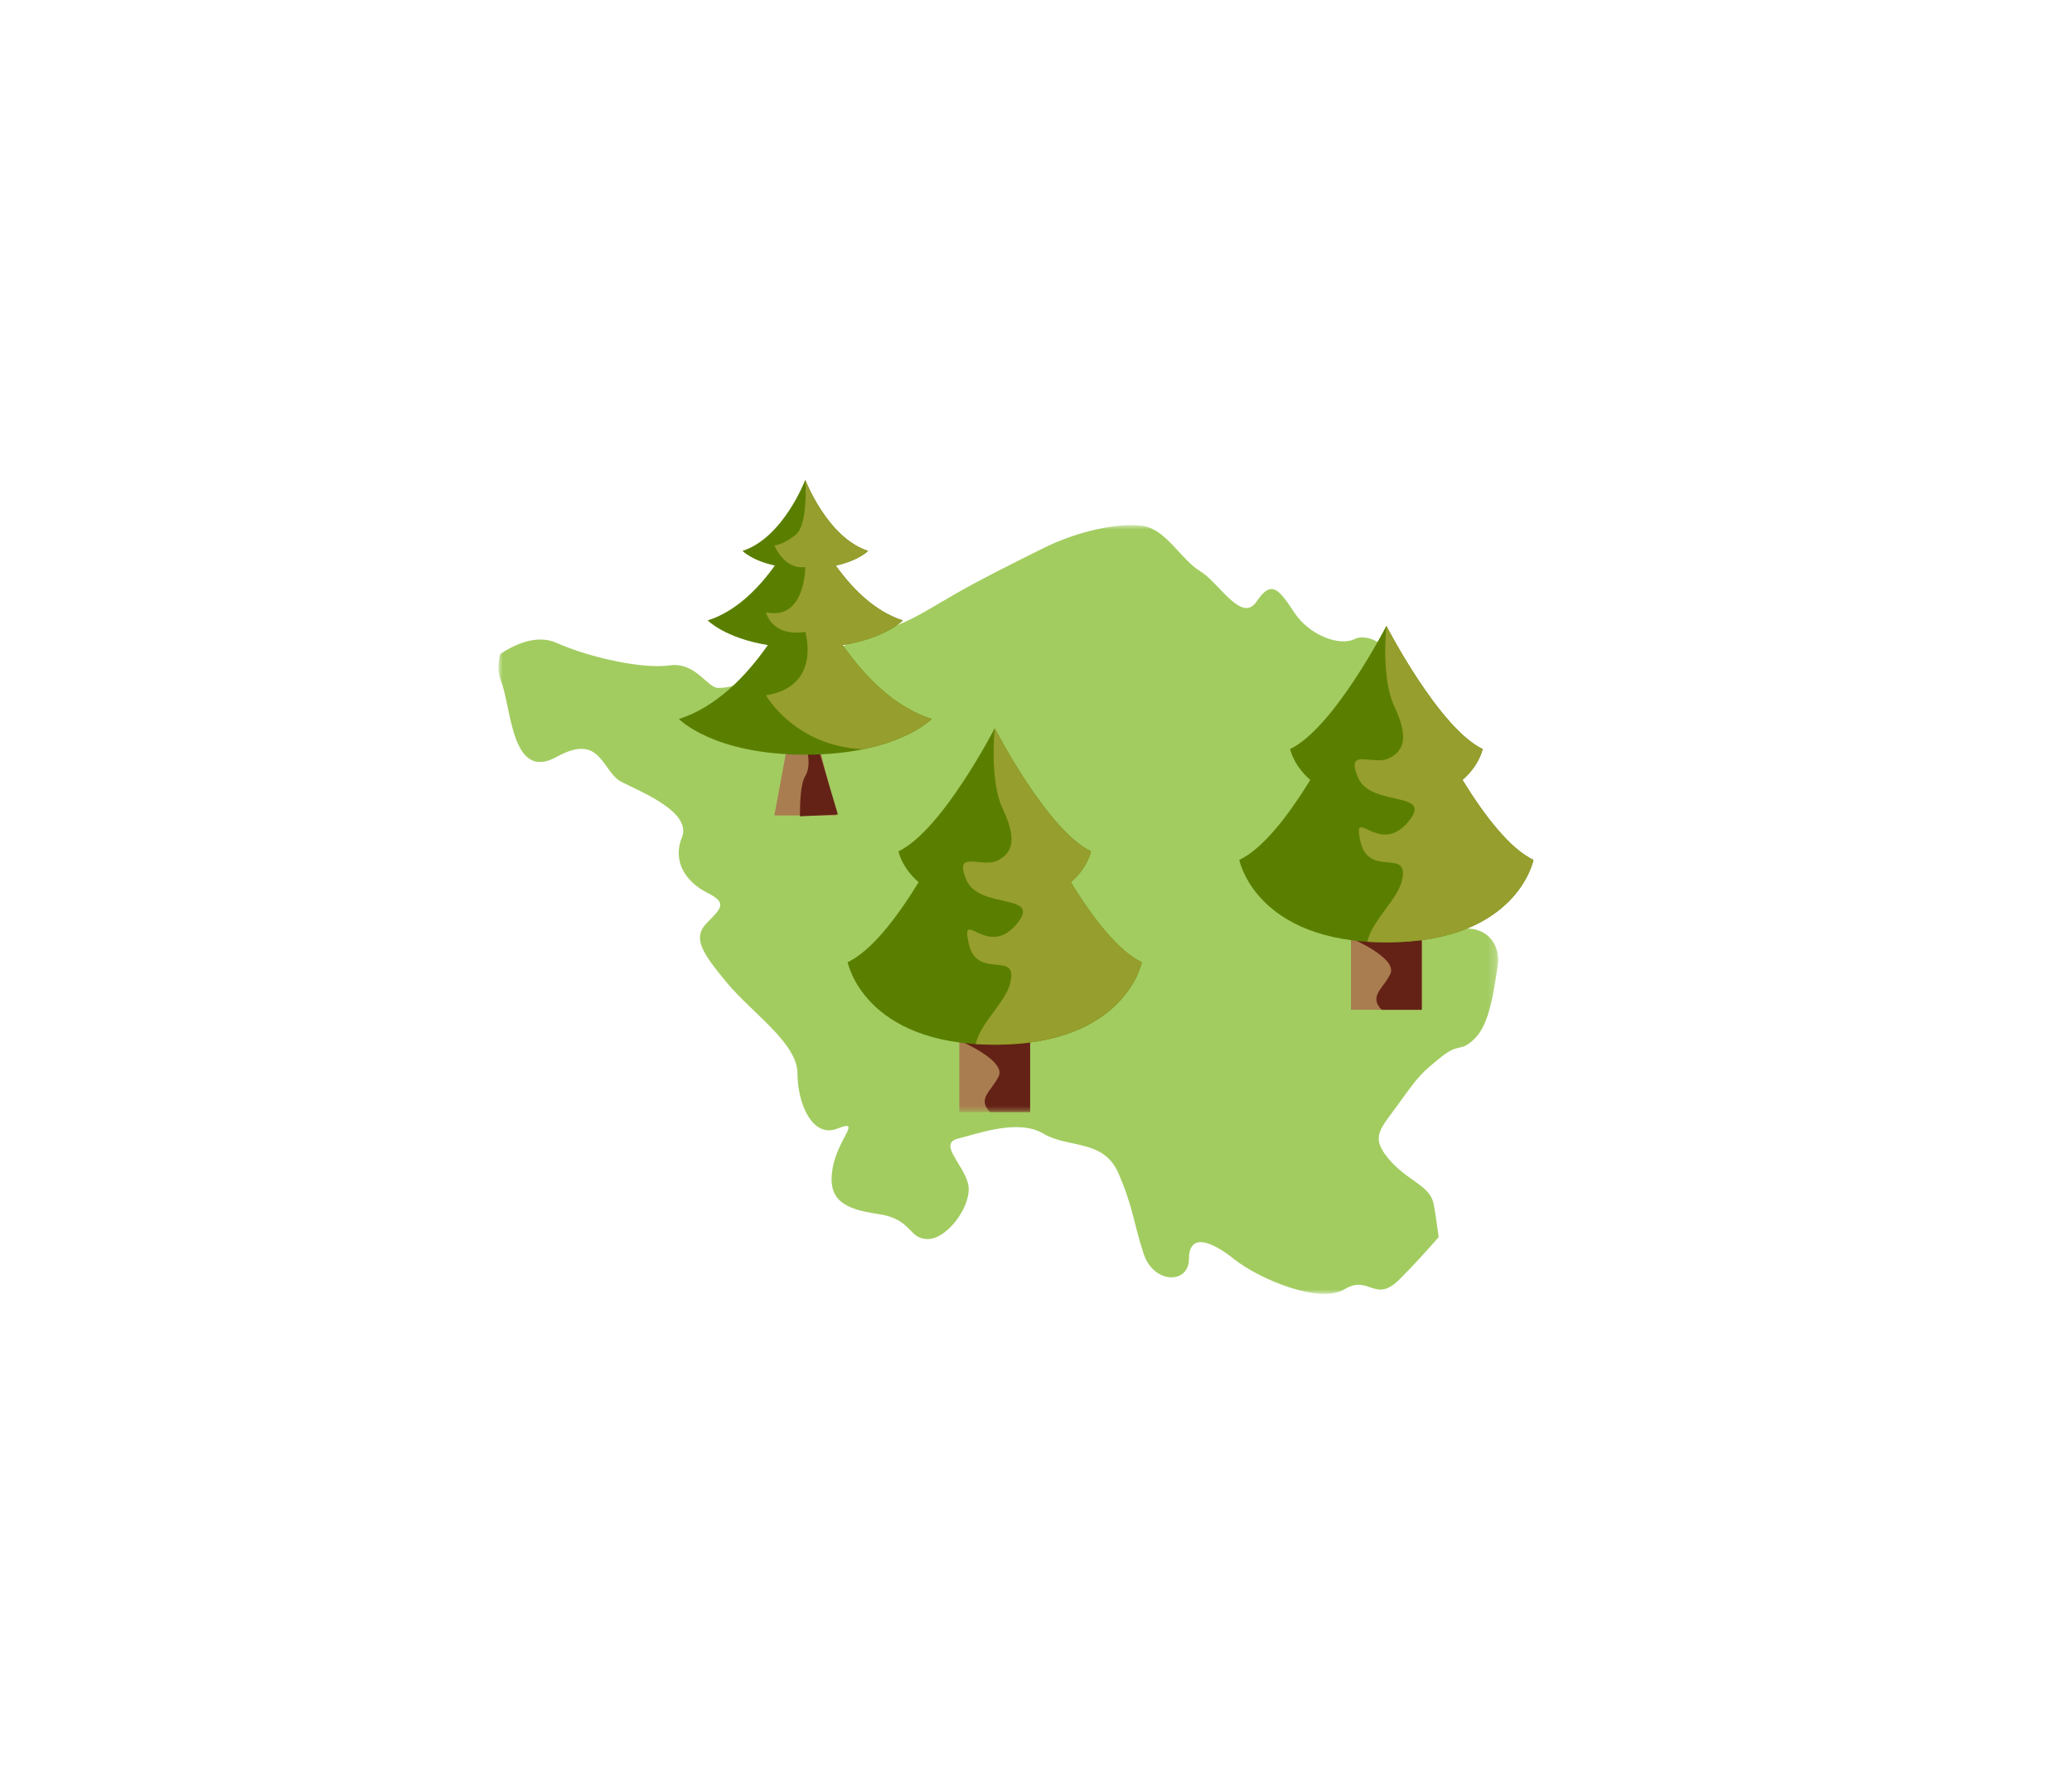
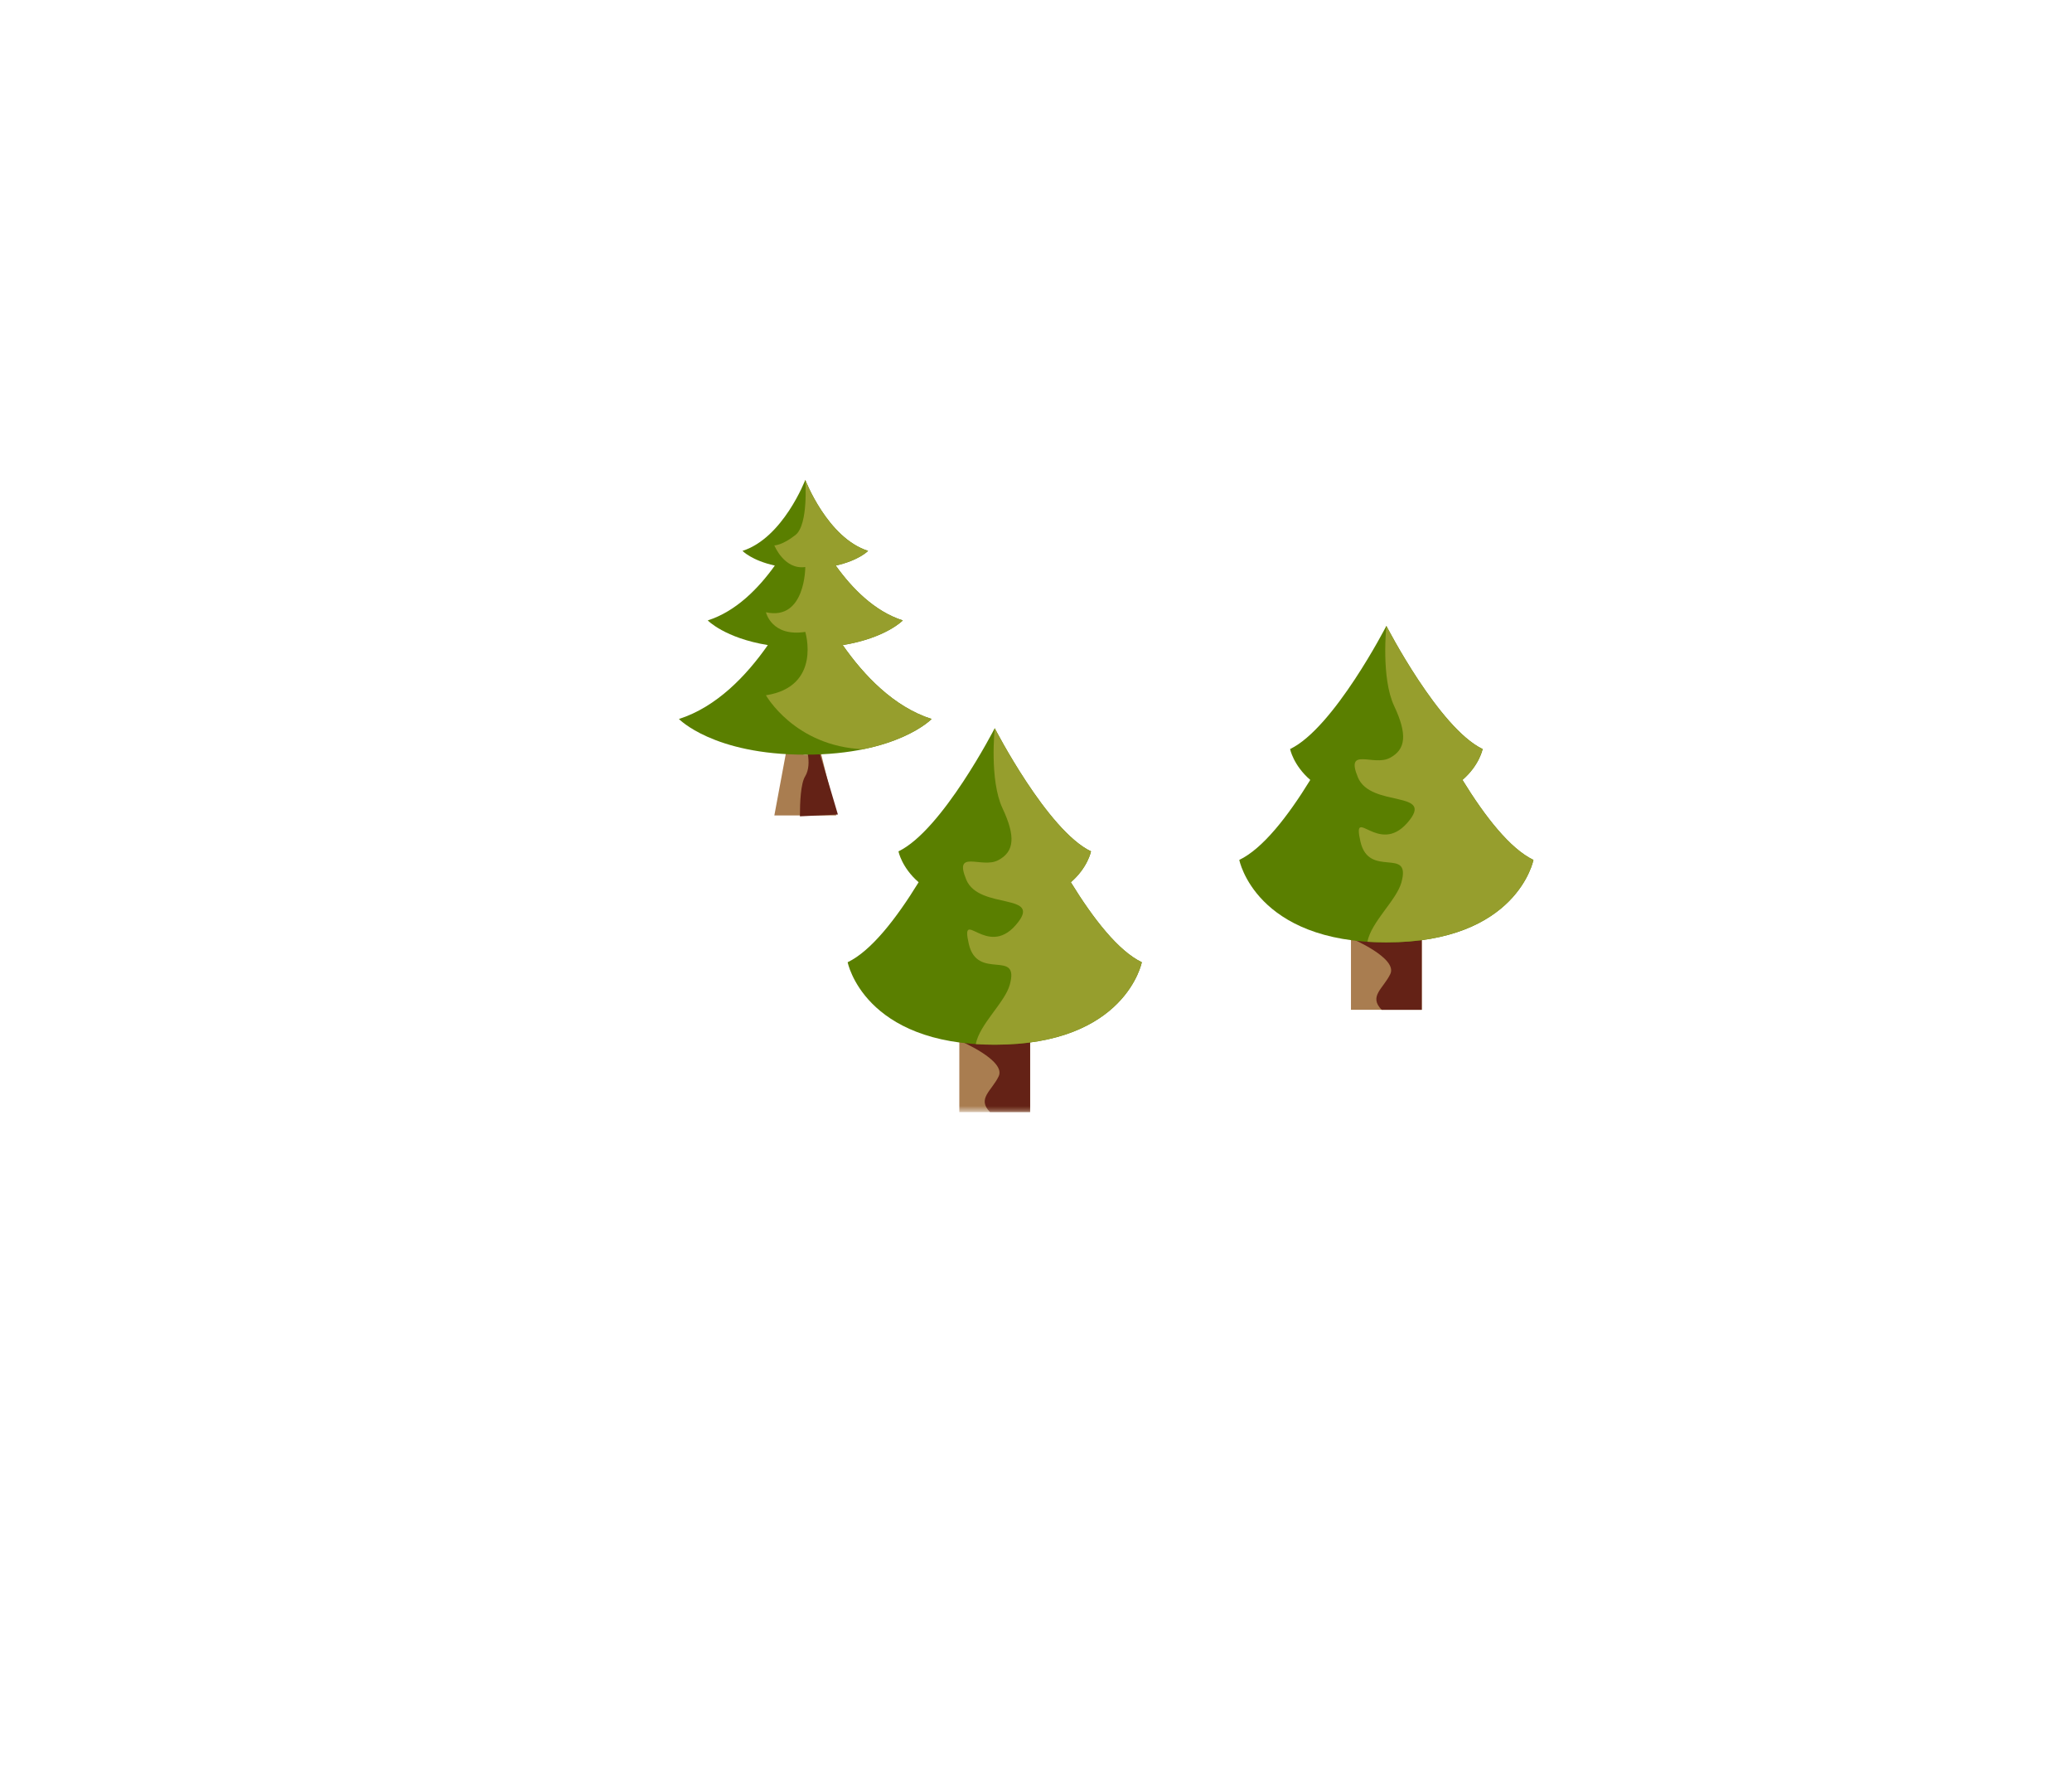
<svg xmlns="http://www.w3.org/2000/svg" xmlns:xlink="http://www.w3.org/1999/xlink" width="240px" height="206px" viewBox="0 0 240 206" version="1.1">
  <title>terra 6</title>
  <desc>Created with Sketch.</desc>
  <defs>
    <polygon id="path-1" points="9.71628713e-05 0 115.796 0 115.796 89.018 9.71628713e-05 89.018" />
    <polygon id="path-3" points="0 73.211 103.38 73.211 103.38 0 0 0" />
  </defs>
  <g id="terra-6" stroke="none" stroke-width="1" fill="none" fill-rule="evenodd">
    <g id="Group-20" transform="translate(57.3, 55.15)">
      <g id="Group-19">
        <g id="Page-1" transform="translate(0.44, 5.665)">
          <mask id="mask-2" fill="white">
            <use xlink:href="#path-1" />
          </mask>
          <g id="Clip-2" />
-           <path d="M111.374,46.766 C108.315,47.201 105.267,44.15 104.83,42.847 C104.393,41.525 103.522,39.355 100.901,36.736 C98.279,34.121 100.03,32.812 103.522,31.493 C107.012,30.194 102.213,25.838 103.083,23.223 C103.962,20.597 104.83,18.852 104.393,16.68 C103.962,14.498 100.901,12.319 99.16,13.193 C97.417,14.059 93.928,12.757 92.189,10.132 C90.438,7.508 89.567,6.217 87.825,8.826 C86.08,11.446 83.468,6.642 81.278,5.335 C79.099,4.029 77.353,0.544 74.74,0.109 C72.125,-0.327 67.33,0.544 62.97,2.733 C58.604,4.91 55.984,6.217 52.938,7.948 C49.883,9.696 47.268,11.446 45.088,11.879 C42.905,12.319 41.161,13.193 38.543,14.932 C35.925,16.68 33.308,13.193 31.135,15.801 C28.952,18.417 26.774,18.852 25.46,18.852 C24.158,18.852 22.852,15.801 19.797,16.243 C16.747,16.68 10.642,15.369 6.717,13.631 C4.468,12.627 1.952,13.761 0.196,14.925 C-0.063,15.995 -0.106,17.074 0.319,18.132 C1.482,21.032 1.482,29.757 6.717,26.844 C11.951,23.94 11.951,28.593 14.278,29.751 C16.595,30.921 22.412,33.246 21.248,36.159 C20.084,39.057 21.831,41.39 24.158,42.556 C26.479,43.716 25.902,44.295 24.158,46.039 C22.412,47.78 23.58,49.526 26.479,53.017 C29.388,56.509 34.631,59.997 34.631,63.485 C34.631,66.974 36.36,71.04 39.27,69.878 C42.184,68.722 39.27,71.04 38.691,74.529 C38.114,78.023 39.857,79.188 43.935,79.762 C47.995,80.344 47.416,82.673 49.738,82.673 C52.066,82.673 54.969,78.593 54.391,76.268 C53.811,73.947 50.904,71.624 53.231,71.04 C55.557,70.464 60.199,68.722 63.112,70.464 C66.014,72.201 70.094,71.04 71.836,75.107 C73.579,79.188 73.579,80.929 74.74,84.411 C75.91,87.901 79.974,87.901 79.974,84.998 C79.974,82.09 82.292,82.673 85.207,84.998 C88.111,87.313 95.091,90.23 97.993,88.488 C100.901,86.742 101.493,90.227 104.393,87.313 C106.094,85.621 107.785,83.726 108.903,82.447 C108.692,80.869 108.476,79.393 108.315,78.593 C107.885,76.421 105.267,75.98 103.083,73.362 C100.901,70.753 102.213,69.878 104.393,66.826 C106.573,63.771 107.012,63.333 109.192,61.593 C111.374,59.844 111.374,61.152 113.118,59.415 C114.865,57.664 115.295,53.747 115.732,51.128 C116.161,48.519 114.416,46.329 111.374,46.766" id="Fill-1" fill="#A2CC60" mask="url(#mask-2)" />
        </g>
        <g id="Page-1" transform="translate(21.34, 0.426)">
          <path d="M14.636,31.818 C13.334,31.818 13.849,29.815 12.757,29.689 L11.053,38.856 L18.22,38.856 L16.211,30.654 C15.12,30.779 15.938,31.818 14.636,31.818" id="Fill-1" fill="#A97D50" />
          <path d="M14.015,38.957 L18.413,38.747 L16.015,30.65 C15.091,30.8 15.58,31.546 14.941,31.803 C15.061,32.564 15.087,33.576 14.615,34.34 C14.114,35.149 14.012,37.297 14.015,38.957" id="Fill-3" fill="#642216" />
          <path d="M18.975,19.128 C23.974,18.31 25.934,16.27 25.934,16.27 C22.656,15.225 20.047,12.55 18.164,9.919 C20.843,9.331 21.912,8.218 21.912,8.218 C17.204,6.717 14.636,0 14.636,0 C14.636,0 12.068,6.717 7.361,8.218 C7.361,8.218 8.429,9.331 11.108,9.919 C9.226,12.55 6.616,15.225 3.338,16.27 C3.338,16.27 5.298,18.31 10.297,19.128 C7.844,22.641 4.384,26.287 5.92442729e-05,27.685 C5.92442729e-05,27.685 3.961,31.818 14.636,31.818 C25.311,31.818 29.272,27.685 29.272,27.685 C24.888,26.287 21.428,22.641 18.975,19.128" id="Fill-5" fill="#5A7F00" />
          <path d="M29.272,27.685 C24.889,26.287 21.428,22.64 18.975,19.128 C23.974,18.31 25.934,16.27 25.934,16.27 C22.656,15.225 20.046,12.55 18.164,9.919 C20.843,9.331 21.911,8.219 21.911,8.219 C17.204,6.717 14.636,0 14.636,0 C14.636,0 15.026,5.166 13.503,6.375 C11.98,7.584 11.053,7.584 11.053,7.584 C11.053,7.584 12.197,10.434 14.636,10.088 C14.636,10.088 14.657,16.335 10.08,15.327 C10.08,15.327 10.73,18.205 14.636,17.6 C14.636,17.6 16.572,23.928 10.08,24.94 C10.08,24.94 13.402,30.847 21.334,31.191 C27.018,30.034 29.272,27.685 29.272,27.685" id="Fill-7" fill="#969E2D" />
          <mask id="mask-4" fill="white">
            <use xlink:href="#path-3" />
          </mask>
          <g id="Clip-10" />
          <polygon id="Fill-9" fill="#A97D50" mask="url(#mask-4)" points="32.479 73.211 40.68 73.211 40.68 63.826 32.479 63.826" />
          <path d="M32.48,64.931 C32.48,64.931 37.923,67.219 37.035,69.071 C36.224,70.758 34.497,71.646 36.035,73.211 L40.68,73.211 L40.68,63.826 L32.48,63.826 L32.48,64.931 Z" id="Fill-11" fill="#642216" mask="url(#mask-4)" />
          <path d="M45.395,46.591 C47.362,44.894 47.731,43.015 47.731,43.015 C42.662,40.582 36.58,28.753 36.58,28.753 C36.58,28.753 30.498,40.582 25.429,43.015 C25.429,43.015 25.798,44.894 27.765,46.591 C25.144,50.855 22.25,54.556 19.544,55.855 C19.544,55.855 21.402,65.407 36.58,65.407 C51.758,65.407 53.616,55.855 53.616,55.855 C50.91,54.556 48.016,50.855 45.395,46.591" id="Fill-12" fill="#5A7F00" mask="url(#mask-4)" />
          <path d="M34.384,65.335 C35.084,65.381 35.814,65.406 36.58,65.406 C51.758,65.406 53.616,55.855 53.616,55.855 C50.911,54.556 48.017,50.855 45.394,46.59 C47.362,44.894 47.731,43.015 47.731,43.015 C42.663,40.582 36.58,28.752 36.58,28.752 C36.58,28.752 35.947,34.762 37.479,38.022 C39.01,41.283 38.87,43.061 36.965,44.049 C35.059,45.038 31.798,42.7 33.28,46.289 C34.762,49.878 42.369,47.705 39.01,51.558 C35.652,55.411 32.589,49.384 33.576,53.732 C34.565,58.079 39.504,54.225 38.319,58.474 C37.745,60.531 34.827,63.026 34.384,65.335" id="Fill-13" fill="#969E2D" mask="url(#mask-4)" />
          <g id="Group-17" mask="url(#mask-4)">
            <g transform="translate(64.9, 16.5)">
              <polygon id="Fill-14" fill="#A97D50" points="12.943 44.862 21.144 44.862 21.144 35.477 12.943 35.477" />
              <path d="M12.943,36.582 C12.943,36.582 18.387,38.871 17.498,40.722 C16.688,42.409 14.96,43.297 16.499,44.863 L21.144,44.863 L21.144,35.477 L12.943,35.477 L12.943,36.582 Z" id="Fill-15" fill="#642216" />
              <path d="M25.858,18.242 C27.825,16.545 28.195,14.666 28.195,14.666 C23.126,12.233 17.044,0.404 17.044,0.404 C17.044,0.404 10.961,12.233 5.892,14.666 C5.892,14.666 6.262,16.545 8.229,18.242 C5.607,22.506 2.713,26.207 0.007,27.506 C0.007,27.506 1.865,37.058 17.044,37.058 C32.222,37.058 34.079,27.506 34.079,27.506 C31.374,26.207 28.48,22.506 25.858,18.242" id="Fill-16" fill="#5A7F00" />
              <path d="M14.847,36.986 C15.547,37.032 16.277,37.057 17.043,37.057 C32.221,37.057 34.079,27.506 34.079,27.506 C31.374,26.207 28.48,22.506 25.858,18.241 C27.825,16.545 28.194,14.666 28.194,14.666 C23.126,12.234 17.043,0.404 17.043,0.404 C17.043,0.404 16.41,6.413 17.942,9.674 C19.474,12.934 19.334,14.712 17.428,15.701 C15.522,16.689 12.262,14.351 13.744,17.941 C15.226,21.53 22.833,19.356 19.474,23.209 C16.115,27.062 13.052,21.035 14.04,25.383 C15.028,29.73 19.968,25.876 18.782,30.125 C18.208,32.182 15.29,34.678 14.847,36.986" id="Fill-17" fill="#969E2D" />
            </g>
          </g>
        </g>
      </g>
    </g>
  </g>
</svg>